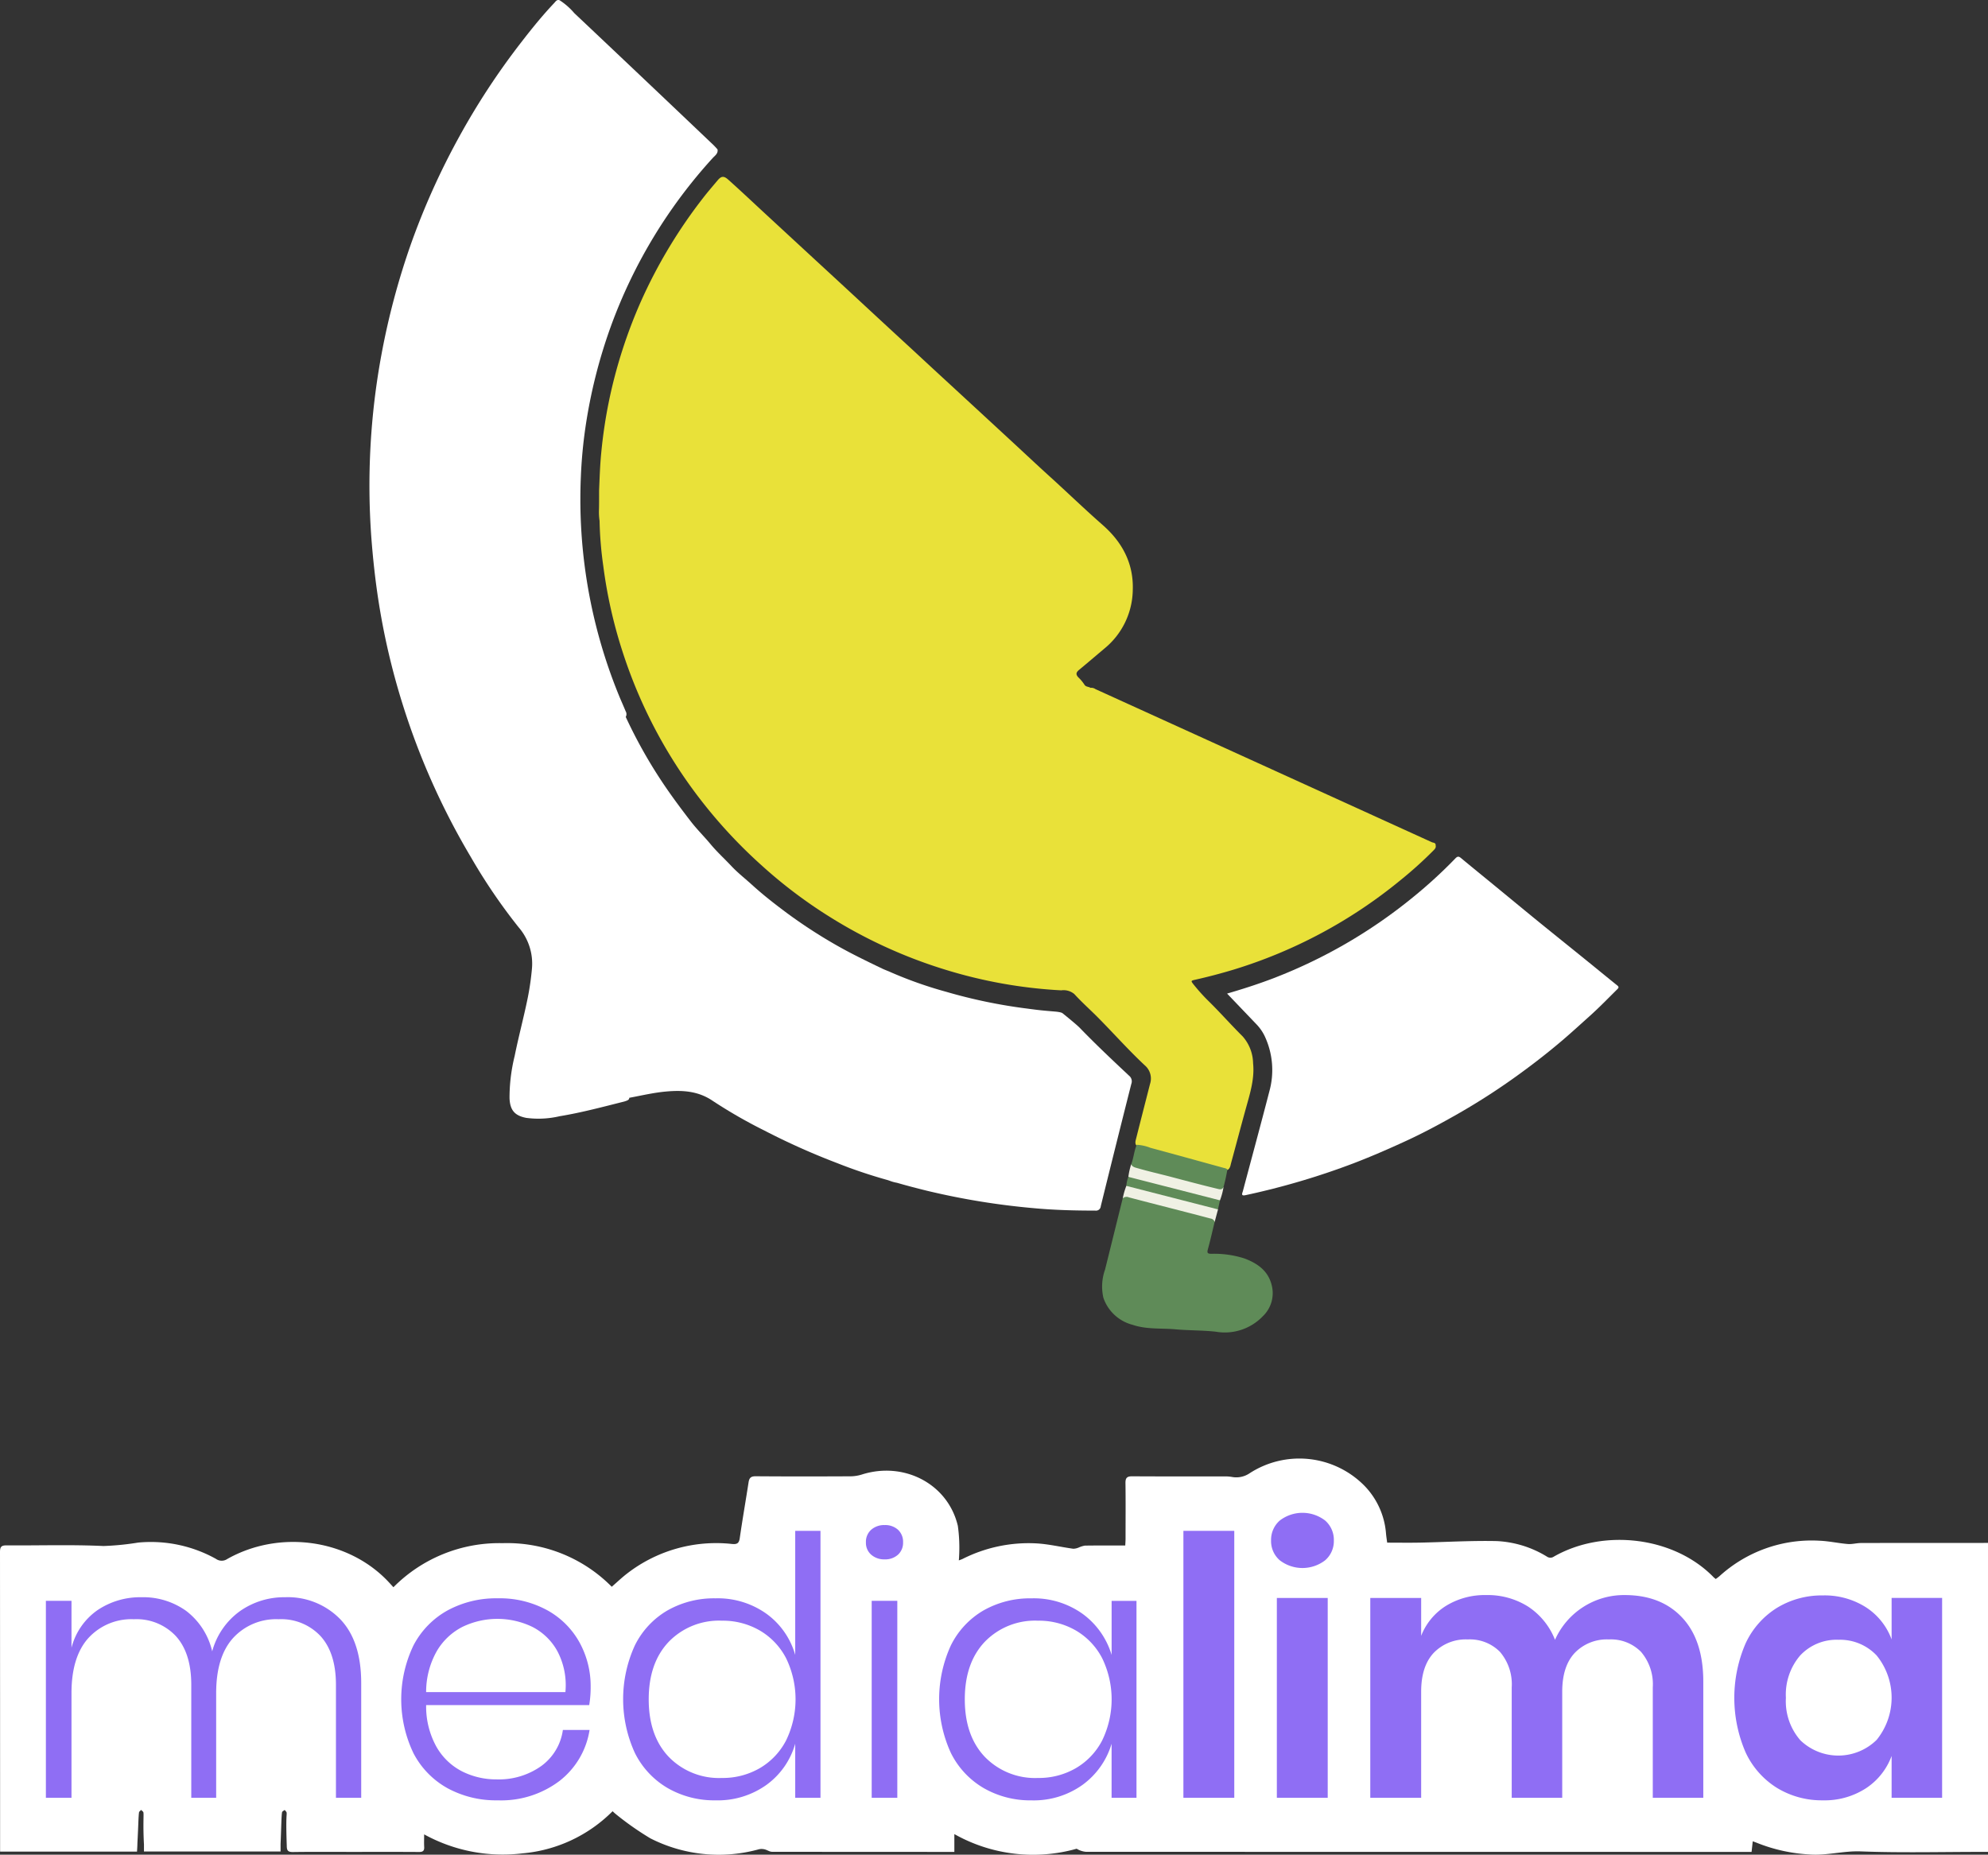
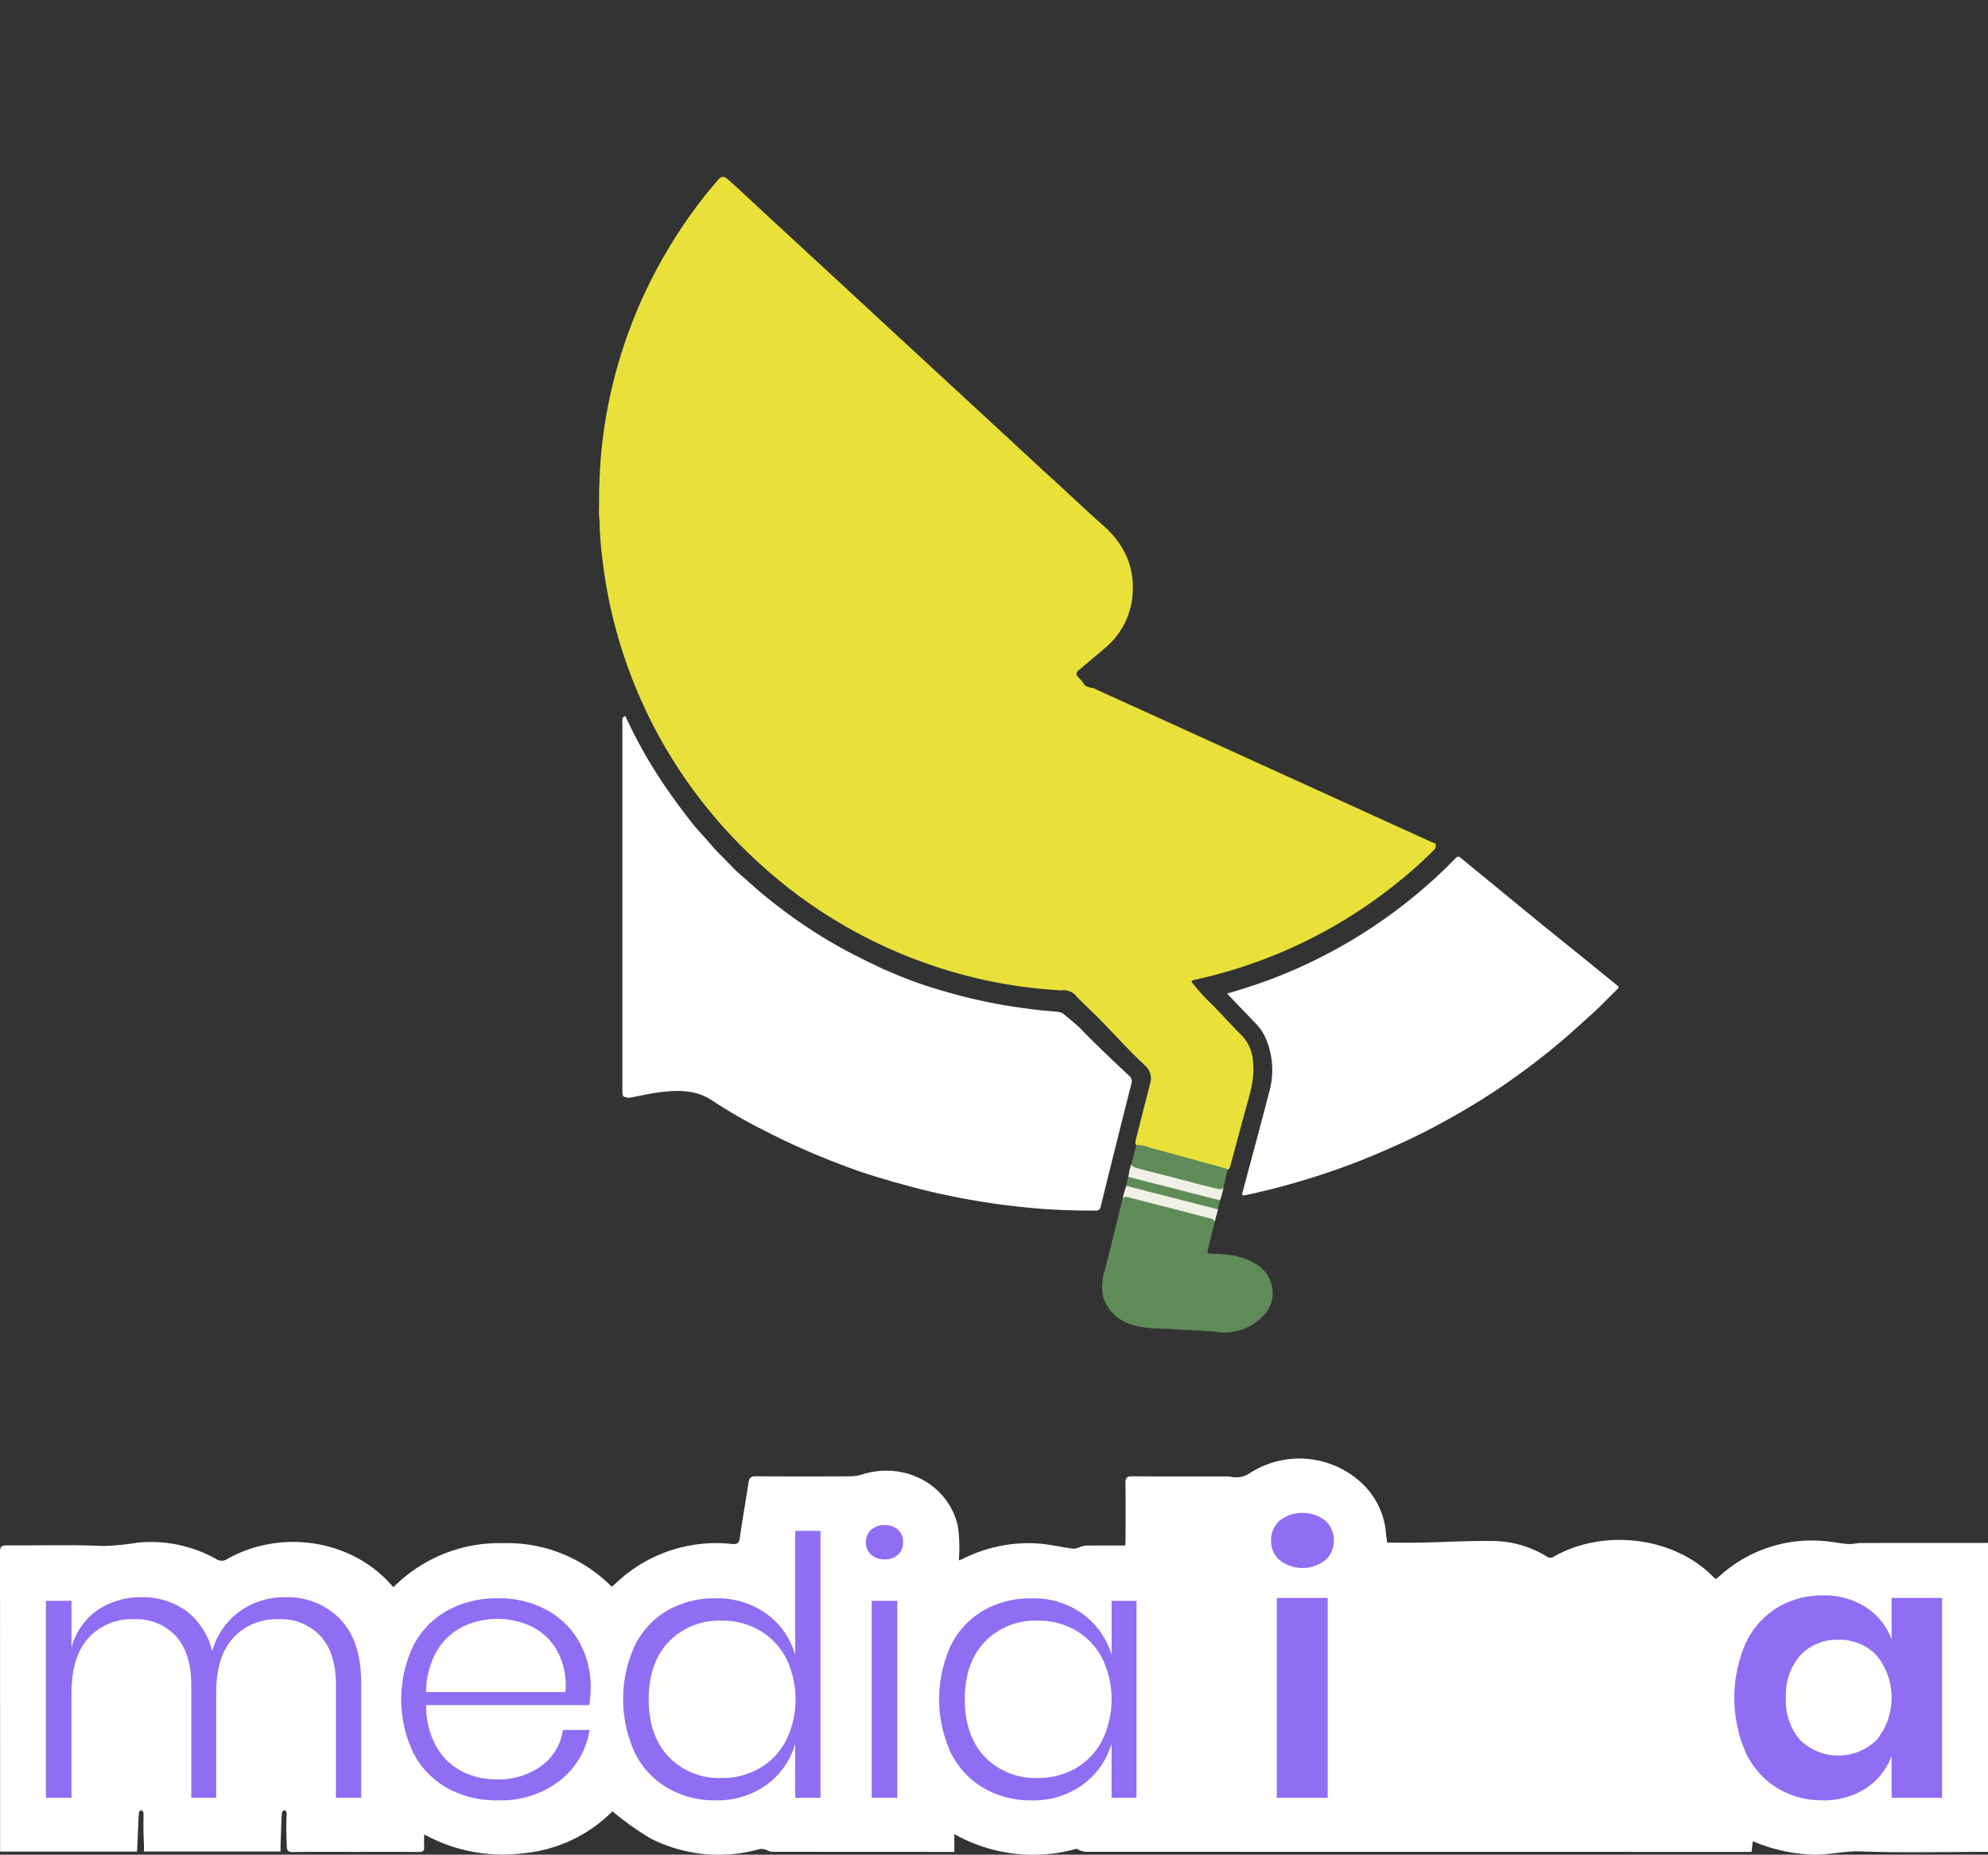
<svg xmlns="http://www.w3.org/2000/svg" width="338.101" height="315.458" viewBox="0 0 338.101 315.458">
  <rect x="0" y="0" width="338.101" height="315.458" fill="#333333" stroke="none" />
  <g id="medialimalogo" transform="translate(-717.843 -314.06)">
    <path id="Path_14" data-name="Path 14" d="M947.354,444.066a1.185,1.185,0,0,1,.829.211q28.615,13.013,57.222,26.045c.243.11.686.062.642.542.111.445-.21.688-.463.95a67.731,67.731,0,0,1-5.5,4.95,82.893,82.893,0,0,1-28.395,15.229q-3.243.98-6.546,1.721c-.748.17-.743.2-.245.829a32.475,32.475,0,0,0,2.674,2.946c1.927,1.908,3.72,3.942,5.645,5.851A7.087,7.087,0,0,1,975,507.914c.269,2.611-.494,5.051-1.176,7.505-.874,3.147-1.7,6.307-2.561,9.457-.116.426-.148.907-.589,1.178a5.107,5.107,0,0,1-2.541-.463c-3.909-1.047-7.811-2.123-11.714-3.2a3.569,3.569,0,0,1-1.254-.468c-.3-.393-.155-.808-.052-1.218.776-3.092,1.573-6.178,2.36-9.267a2.938,2.938,0,0,0-.887-3.16c-2.757-2.58-5.266-5.405-7.919-8.089-1.344-1.359-2.781-2.624-4.067-4.039a2.853,2.853,0,0,0-2.232-.634,81.126,81.126,0,0,1-19.932-3.582,82.823,82.823,0,0,1-19.77-9.126,81.22,81.22,0,0,1-11.335-8.622,84.18,84.18,0,0,1-12.74-14.415,82.451,82.451,0,0,1-10.847-21.919,80.5,80.5,0,0,1-3.257-14.512,63.139,63.139,0,0,1-.633-7.687,10.418,10.418,0,0,1-.1-1.824c.024-.967.024-1.834.019-3.3.091-2.169.158-4.339.373-6.506a82.752,82.752,0,0,1,1.322-8.807,83.764,83.764,0,0,1,5.391-16.81A85.355,85.355,0,0,1,881.5,360.688c.78-1.007,1.617-1.97,2.435-2.946.641-.764,1.076-.764,1.805-.115,2.14,1.909,4.219,3.881,6.326,5.827q4.27,3.945,8.54,7.889,4.191,3.859,8.367,7.733t8.368,7.727q3.15,2.927,6.316,5.838,5.24,4.834,10.476,9.671c2.066,1.912,4.117,3.84,6.2,5.729,3.049,2.763,6.009,5.623,9.1,8.338,3.334,2.928,5.257,6.545,5.105,11.038a13.09,13.09,0,0,1-4.8,9.944c-1.44,1.215-2.873,2.438-4.324,3.641-.5.411-.633.761-.112,1.3a6.813,6.813,0,0,1,1.014,1.225C946.558,443.921,947.03,443.85,947.354,444.066Z" transform="translate(-44.043 -13.01)" fill="#e9e139" />
-     <path id="Path_15" data-name="Path 15" d="M840.19,314.1a11.392,11.392,0,0,1,2.494,2.188q11.851,11.185,23.653,22.422c.248.237.473.5.708.751.142.707-.439,1.068-.8,1.461A86.158,86.158,0,0,0,848.931,369.5a88.089,88.089,0,0,0-4.362,17.357,81.478,81.478,0,0,0-.766,8.319,88.189,88.189,0,0,0,6.492,37.21c.362.885.763,1.754,1.123,2.64a.96.96,0,0,1-.029,1.053,3.385,3.385,0,0,0-.147,1.719q-.018,22.615-.009,45.231,0,7.937-.007,15.875a1.67,1.67,0,0,0,.713,1.65c.21.34.045.551-.262.69a4.42,4.42,0,0,1-.759.24c-3.556.894-7.1,1.839-10.724,2.434a15.8,15.8,0,0,1-5.7.278c-1.965-.392-2.732-1.316-2.82-3.347a29.7,29.7,0,0,1,.872-7.178c.669-3.307,1.55-6.567,2.222-9.874a45.758,45.758,0,0,0,.71-4.883,9.455,9.455,0,0,0-2.273-7.152,96.782,96.782,0,0,1-8.146-11.986,122.18,122.18,0,0,1-11.542-25.854,120.546,120.546,0,0,1-4.179-17.99c-.528-3.464-.9-6.943-1.166-10.439a122.257,122.257,0,0,1,1.714-31.088,125.213,125.213,0,0,1,5.052-18.926,123.45,123.45,0,0,1,7.981-17.8,121.9,121.9,0,0,1,10.818-16.519c1.753-2.27,3.561-4.5,5.533-6.584C839.51,314.327,839.717,313.931,840.19,314.1Z" transform="translate(-27.175 0)" fill="#fff" />
    <path id="Path_16" data-name="Path 16" d="M869.957,488.506a82.783,82.783,0,0,0,7.3,12.74c1.246,1.784,2.549,3.525,3.879,5.243,1.027,1.327,2.234,2.513,3.309,3.805,1.1,1.329,2.379,2.488,3.557,3.743,1.088,1.157,2.345,2.133,3.518,3.2,1.883,1.714,3.889,3.274,5.93,4.792a84.849,84.849,0,0,0,8.177,5.334c2.6,1.5,5.3,2.8,8,4.1.378.181.771.327,1.158.49a1.321,1.321,0,0,1,.223.9c-.028,10.867-.009,21.733-.012,32.6a7.676,7.676,0,0,0,.059,1.273.711.711,0,0,1-.272.776,85.535,85.535,0,0,1-8.849-2.967,118.892,118.892,0,0,1-12.349-5.53,84.085,84.085,0,0,1-8.739-5.021c-2.514-1.724-5.227-1.858-8.075-1.591-2.091.2-4.13.684-6.188,1.067-1.121-.19-1.121-.19-1.121-1.424q0-31.122,0-62.244C869.459,489.31,869.3,488.747,869.957,488.506Z" transform="translate(-45.768 -52.665)" fill="#fff" />
    <path id="Path_17" data-name="Path 17" d="M1016.784,546.071c2.651-.771,5.144-1.575,7.595-2.5a86.6,86.6,0,0,0,23.974-13.85,80.676,80.676,0,0,0,7.268-6.656c.368-.381.589-.341.958-.034,1.875,1.559,3.771,3.094,5.656,4.641,2.518,2.066,5.026,4.143,7.551,6.2,2.708,2.2,5.435,4.387,8.148,6.585,1.733,1.4,3.454,2.822,5.193,4.217.281.225.3.376.051.626-1.567,1.552-3.1,3.137-4.744,4.61-1.532,1.372-3.045,2.764-4.611,4.1-2.274,1.939-4.626,3.776-7.037,5.536a113.017,113.017,0,0,1-10.723,6.964c-2.864,1.629-5.761,3.2-8.759,4.582-2.934,1.355-5.891,2.644-8.906,3.806a126.383,126.383,0,0,1-18.478,5.46c-.857.188-.54-.346-.447-.7,1.494-5.637,3.031-11.263,4.487-16.91a13.567,13.567,0,0,0-.8-9.482,7.712,7.712,0,0,0-1.418-2.009Z" transform="translate(-90.249 -63.013)" fill="#fff" />
    <path id="Path_18" data-name="Path 18" d="M934.308,586.293a22.482,22.482,0,0,1-.156-4.054q-.007-14.8-.006-29.6a8.084,8.084,0,0,1,.165-1.9,69.583,69.583,0,0,0,9.741,3.467,88.879,88.879,0,0,0,13.837,2.864c2.139.288,2.52.316,4.675.5,1.089.091,1.27.272,1.27.272s2.346,1.88,2.937,2.491c2.712,2.807,5.552,5.485,8.4,8.153a1.221,1.221,0,0,1,.375,1.384q-2.628,10.392-5.194,20.8a.819.819,0,0,1-.949.754c-3.477,0-6.955-.087-10.413-.41a124.433,124.433,0,0,1-18.219-2.971c-1.7-.42-3.4-.859-5.079-1.349A6.472,6.472,0,0,1,934.308,586.293Z" transform="translate(-65.298 -71.454)" fill="#fff" />
    <path id="Path_19" data-name="Path 19" d="M993.207,597.752q7.33,1.89,14.664,3.768c.328.083.67.372,1.043.094a10.759,10.759,0,0,1-.6,2.253c-.344.353-.753.2-1.125.1-3.875-1.007-7.756-1.994-11.628-3.012-.641-.168-1.284-.329-1.927-.492a1.284,1.284,0,0,1-.9-.592A11.61,11.61,0,0,1,993.207,597.752Z" transform="translate(-82.988 -85.646)" fill="#f0f1e4" />
    <path id="Path_20" data-name="Path 20" d="M1007,609.032q-7.663-1.981-15.325-3.961a2.213,2.213,0,0,0-.314-.036,12.159,12.159,0,0,1,.613-2.125c.332-.294.7-.17,1.058-.079,4.459,1.16,8.915,2.33,13.383,3.454a1.663,1.663,0,0,1,1.149.628Z" transform="translate(-82.573 -87.147)" fill="#f0f1e4" />
    <g id="Group_71" data-name="Group 71" transform="translate(905.253 508.771)">
      <path id="Path_21" data-name="Path 21" d="M1009.78,597.16a28.9,28.9,0,0,1-.66,3.012c-.259.538-.72.367-1.111.274-2.577-.62-5.138-1.3-7.7-1.98-1.922-.508-3.862-.941-5.772-1.494-.432-.126-.889-.2-1.122-.662.428-1.079.483-2.264.951-3.331a7.372,7.372,0,0,1,2.319.513c4.177,1.123,8.344,2.285,12.515,3.429A1.272,1.272,0,0,1,1009.78,597.16Z" transform="translate(-988.447 -592.974)" fill="#5f8b58" />
      <path id="Path_22" data-name="Path 22" d="M1005.469,609.924c-.382,1.563-.732,3.135-1.16,4.686-.175.632-.008.738.591.75a16.8,16.8,0,0,1,5.621.785c2.193.82,4.027,2.078,4.637,4.51a5.43,5.43,0,0,1-1.5,5.324,8.956,8.956,0,0,1-8,2.628c-2.258-.248-4.548-.2-6.814-.4-2.455-.22-4.961.041-7.359-.778a7.125,7.125,0,0,1-4.941-4.587,8.552,8.552,0,0,1,.286-4.81q1.5-6.051,3-12.105a.961.961,0,0,1,1.043-.17c4.625,1.219,9.266,2.374,13.888,3.6A.853.853,0,0,1,1005.469,609.924Z" transform="translate(-986.299 -596.811)" fill="#5f8b58" />
      <path id="Path_23" data-name="Path 23" d="M1007.825,606.328l-15.59-4a5.77,5.77,0,0,1,.345-1.532l15.58,3.991Z" transform="translate(-988.091 -595.335)" fill="#5f8b58" />
    </g>
    <g id="FhfKqc.tif" transform="translate(717.843 562.132)">
      <g id="Group_72" data-name="Group 72">
        <path id="Path_24" data-name="Path 24" d="M1055.944,683.772v52.552h-1.069c-6.86,0-13.727.178-20.577-.082-2.961-.113-5.783.743-8.732.52a28.032,28.032,0,0,1-8.732-1.9c-.258-.107-.522-.2-.9-.341-.066.611-.124,1.15-.2,1.807h-1.037q-56.1,0-112.191-.017a3.659,3.659,0,0,1-1.555-.522,27.274,27.274,0,0,1-20.8-2.49v3.029h-1.133q-14.937,0-29.873-.018c-.413,0-.818-.31-1.242-.408a2.135,2.135,0,0,0-.956-.031,25.6,25.6,0,0,1-18.5-1.852,50.165,50.165,0,0,1-5.72-3.995,9.139,9.139,0,0,1-.7-.615,24.65,24.65,0,0,1-15.3,7.165,27.723,27.723,0,0,1-16.75-3.229c0,.847-.03,1.495.008,2.139.039.66-.225.861-.88.857-3.793-.026-7.587-.012-11.38-.012-3.351,0-6.7-.029-10.052.02-.848.012-1.06-.244-1.058-1.067-.181-5.1.026-5.121-.025-5.621-.018-.166-.214-.315-.327-.471-.156.129-.423.239-.45.391-.121.679-.138,2.878-.253,5.408v1.273H742.327v-1.21c-.182-3.352-.016-4.994-.092-5.425-.029-.164-.254-.295-.39-.44-.125.143-.343.276-.361.431-.115.966-.1,2.082-.272,5.219,0,.466-.041.931-.064,1.44H717.859v-1.062q0-24.941-.016-49.882c0-.834.179-1.148,1.086-1.142,5.5.041,11.009-.149,16.5.109a46.4,46.4,0,0,0,5.9-.583,22.765,22.765,0,0,1,13.228,2.762,1.686,1.686,0,0,0,1.941.027c8.788-4.956,20.248-3.426,27.117,3.578.372.38.725.779,1.14,1.226a25.308,25.308,0,0,1,18.548-7.494,25,25,0,0,1,18.581,7.415c.9-.781,1.717-1.566,2.611-2.251a24.745,24.745,0,0,1,17.869-5.025c.825.074,1.164-.116,1.289-.985.456-3.172,1.011-6.33,1.5-9.5.115-.741.382-1.042,1.209-1.035,5.374.043,10.748.033,16.122.009a6.61,6.61,0,0,0,1.941-.307c7.205-2.282,14.645,1.621,16.319,8.737a26.57,26.57,0,0,1,.21,5.245c0,.183-.023.366-.041.628.269-.105.475-.168.664-.262a24.886,24.886,0,0,1,12.366-2.64c2.157.1,4.293.627,6.445.921a2.58,2.58,0,0,0,.956-.228,4.265,4.265,0,0,1,1.023-.309c2.241-.029,4.483-.015,6.85-.015.02-.433.05-.8.05-1.158,0-3.155.029-6.311-.014-9.465-.012-.866.253-1.154,1.133-1.148,5.374.032,10.748.015,16.122.02a7.437,7.437,0,0,1,.843.087,4.029,4.029,0,0,0,2.943-.577,15.542,15.542,0,0,1,19.612,2.09,13.111,13.111,0,0,1,3.656,8.1c.044.5.124,1,.2,1.565,1.875,0,3.73.031,5.583-.006,4.354-.087,8.711-.358,13.06-.261a17.931,17.931,0,0,1,8.51,2.631,1.034,1.034,0,0,0,1.191.011c8.441-4.822,20.439-3.42,27.176,3.509.087.09.194.16.363.3.208-.159.435-.311.637-.49a23.278,23.278,0,0,1,17.041-6.021c1.6.066,3.183.428,4.781.558.735.06,1.49-.167,2.236-.169,5.153-.017,10.305-.009,15.458-.009Z" transform="translate(-717.843 -669.411)" fill="#fff" />
      </g>
    </g>
    <g id="Group_73" data-name="Group 73" transform="translate(725.646 571.374)">
      <path id="Path_25" data-name="Path 25" d="M779.057,706.93q3.59,3.713,3.59,10.891v19.512h-4.295V718.127q0-5.4-2.608-8.283a9.152,9.152,0,0,0-7.148-2.884,9.91,9.91,0,0,0-7.732,3.19q-2.885,3.192-2.883,9.388v17.794h-4.234V718.127q0-5.4-2.608-8.283a9.153,9.153,0,0,0-7.148-2.884,9.91,9.91,0,0,0-7.732,3.19q-2.884,3.192-2.883,9.388v17.794H729.02v-33.5h4.357v7.977a11.168,11.168,0,0,1,4.448-6.412,13,13,0,0,1,7.455-2.179,12.541,12.541,0,0,1,7.608,2.332,12.064,12.064,0,0,1,4.418,6.871,12.393,12.393,0,0,1,4.724-6.841,13.054,13.054,0,0,1,7.67-2.362A12.43,12.43,0,0,1,779.057,706.93Z" transform="translate(-729.02 -688.86)" fill="#8f6ef4" />
      <path id="Path_26" data-name="Path 26" d="M839.4,732.012a9.12,9.12,0,0,0,3.682-6.136h4.54a13.638,13.638,0,0,1-5.093,8.652,16.446,16.446,0,0,1-10.554,3.313,17.24,17.24,0,0,1-8.5-2.055,14.391,14.391,0,0,1-5.8-5.952,21.214,21.214,0,0,1,0-18.346,14.4,14.4,0,0,1,5.8-5.951,17.249,17.249,0,0,1,8.5-2.056,16.814,16.814,0,0,1,8.5,2.056,13.959,13.959,0,0,1,5.461,5.491,15.41,15.41,0,0,1,1.871,7.486,18.413,18.413,0,0,1-.246,3.129H819.827a14.126,14.126,0,0,0,1.749,7.087,10.542,10.542,0,0,0,4.388,4.2,12.85,12.85,0,0,0,5.829,1.349A12.435,12.435,0,0,0,839.4,732.012Zm-13.376-23.684a10.649,10.649,0,0,0-4.388,4.141,14.08,14.08,0,0,0-1.81,6.964h23.685a12.366,12.366,0,0,0-1.35-6.933,10.048,10.048,0,0,0-4.295-4.172,13.659,13.659,0,0,0-11.842,0Z" transform="translate(-755.156 -688.939)" fill="#8f6ef4" />
      <path id="Path_27" data-name="Path 27" d="M894.038,701.158a13.032,13.032,0,0,1,4.878,6.994V687.045h4.295V732.45h-4.295v-9.2a13.026,13.026,0,0,1-4.878,6.995,14.254,14.254,0,0,1-8.682,2.638,15.881,15.881,0,0,1-8.13-2.086,14.238,14.238,0,0,1-5.583-5.983,21.958,21.958,0,0,1,0-18.285,14.1,14.1,0,0,1,5.553-5.951,16.015,16.015,0,0,1,8.16-2.056A14.259,14.259,0,0,1,894.038,701.158Zm-16.628,4.755Q874,709.5,874,715.7t3.405,9.787a11.891,11.891,0,0,0,9.05,3.59,12.536,12.536,0,0,0,6.412-1.657,11.66,11.66,0,0,0,4.479-4.694,15.992,15.992,0,0,0,0-14.051,11.659,11.659,0,0,0-4.479-4.693,12.528,12.528,0,0,0-6.412-1.657A11.89,11.89,0,0,0,877.409,705.912Z" transform="translate(-771.475 -683.978)" fill="#8f6ef4" />
      <path id="Path_28" data-name="Path 28" d="M929.688,686.437a3.317,3.317,0,0,1,2.3-.8,3.207,3.207,0,0,1,2.27.8,2.791,2.791,0,0,1,.859,2.147,2.714,2.714,0,0,1-.859,2.086,3.2,3.2,0,0,1-2.27.8,3.313,3.313,0,0,1-2.3-.8,2.667,2.667,0,0,1-.889-2.086A2.741,2.741,0,0,1,929.688,686.437Zm4.448,12.087v33.5h-4.356v-33.5Z" transform="translate(-789.333 -683.553)" fill="#8f6ef4" />
      <path id="Path_29" data-name="Path 29" d="M971.03,706.12a13.359,13.359,0,0,1,4.94,6.994v-9.2H980.2v33.5h-4.234v-9.2a13.353,13.353,0,0,1-4.94,6.995,14.251,14.251,0,0,1-8.682,2.638,15.88,15.88,0,0,1-8.13-2.086,14.229,14.229,0,0,1-5.583-5.983,21.951,21.951,0,0,1,0-18.285,14.094,14.094,0,0,1,5.553-5.951,16.018,16.018,0,0,1,8.161-2.056A14.255,14.255,0,0,1,971.03,706.12ZM954.4,710.875Q951,714.464,951,720.661t3.405,9.787a11.89,11.89,0,0,0,9.05,3.59,12.539,12.539,0,0,0,6.412-1.656,11.669,11.669,0,0,0,4.479-4.694,15.992,15.992,0,0,0,0-14.052,11.668,11.668,0,0,0-4.479-4.693,12.531,12.531,0,0,0-6.412-1.657A11.889,11.889,0,0,0,954.4,710.875Z" transform="translate(-794.719 -688.939)" fill="#8f6ef4" />
-       <path id="Path_30" data-name="Path 30" d="M1014.794,687.045V732.45h-8.652V687.045Z" transform="translate(-812.683 -683.978)" fill="#8f6ef4" />
      <path id="Path_31" data-name="Path 31" d="M1028.972,683.97a6.325,6.325,0,0,1,7.731,0,4.365,4.365,0,0,1,1.472,3.405,4.3,4.3,0,0,1-1.472,3.345,6.325,6.325,0,0,1-7.731,0,4.3,4.3,0,0,1-1.472-3.345A4.364,4.364,0,0,1,1028.972,683.97Zm8.161,13.161v33.993h-8.651V697.131Z" transform="translate(-819.13 -682.651)" fill="#8f6ef4" />
-       <path id="Path_32" data-name="Path 32" d="M1104.714,706.525q3.59,3.836,3.59,10.891v19.758h-8.59V718.4a8.487,8.487,0,0,0-1.994-6.044,7.182,7.182,0,0,0-5.491-2.117,7.565,7.565,0,0,0-5.768,2.27q-2.149,2.27-2.148,6.626v18.04h-8.59V718.4a8.487,8.487,0,0,0-1.994-6.044,7.181,7.181,0,0,0-5.491-2.117,7.564,7.564,0,0,0-5.768,2.27q-2.149,2.27-2.148,6.626v18.04h-8.652V703.181h8.652v6.443a10.529,10.529,0,0,1,4.265-5.123,12.585,12.585,0,0,1,6.78-1.81,12.876,12.876,0,0,1,7.148,1.964,12,12,0,0,1,4.571,5.645,12.834,12.834,0,0,1,11.842-7.609Q1101.124,702.69,1104.714,706.525Z" transform="translate(-826.427 -688.701)" fill="#8f6ef4" />
      <path id="Path_33" data-name="Path 33" d="M1162.75,704.8a11.032,11.032,0,0,1,4.356,5.46v-7.056h8.59V737.2h-8.59v-7.118a11.2,11.2,0,0,1-4.356,5.492,12.917,12.917,0,0,1-7.364,2.055,14.6,14.6,0,0,1-7.731-2.086,14.084,14.084,0,0,1-5.369-6.044,23.318,23.318,0,0,1,0-18.591,14.087,14.087,0,0,1,5.369-6.044,14.606,14.606,0,0,1,7.731-2.086A13.066,13.066,0,0,1,1162.75,704.8Zm-11.167,8.16a10.215,10.215,0,0,0-2.455,7.241,10.1,10.1,0,0,0,2.455,7.209,9.3,9.3,0,0,0,12.977-.061,11.391,11.391,0,0,0,0-14.358,8.56,8.56,0,0,0-6.473-2.669A8.464,8.464,0,0,0,1151.582,712.963Z" transform="translate(-853.201 -688.727)" fill="#8f6ef4" />
    </g>
  </g>
</svg>